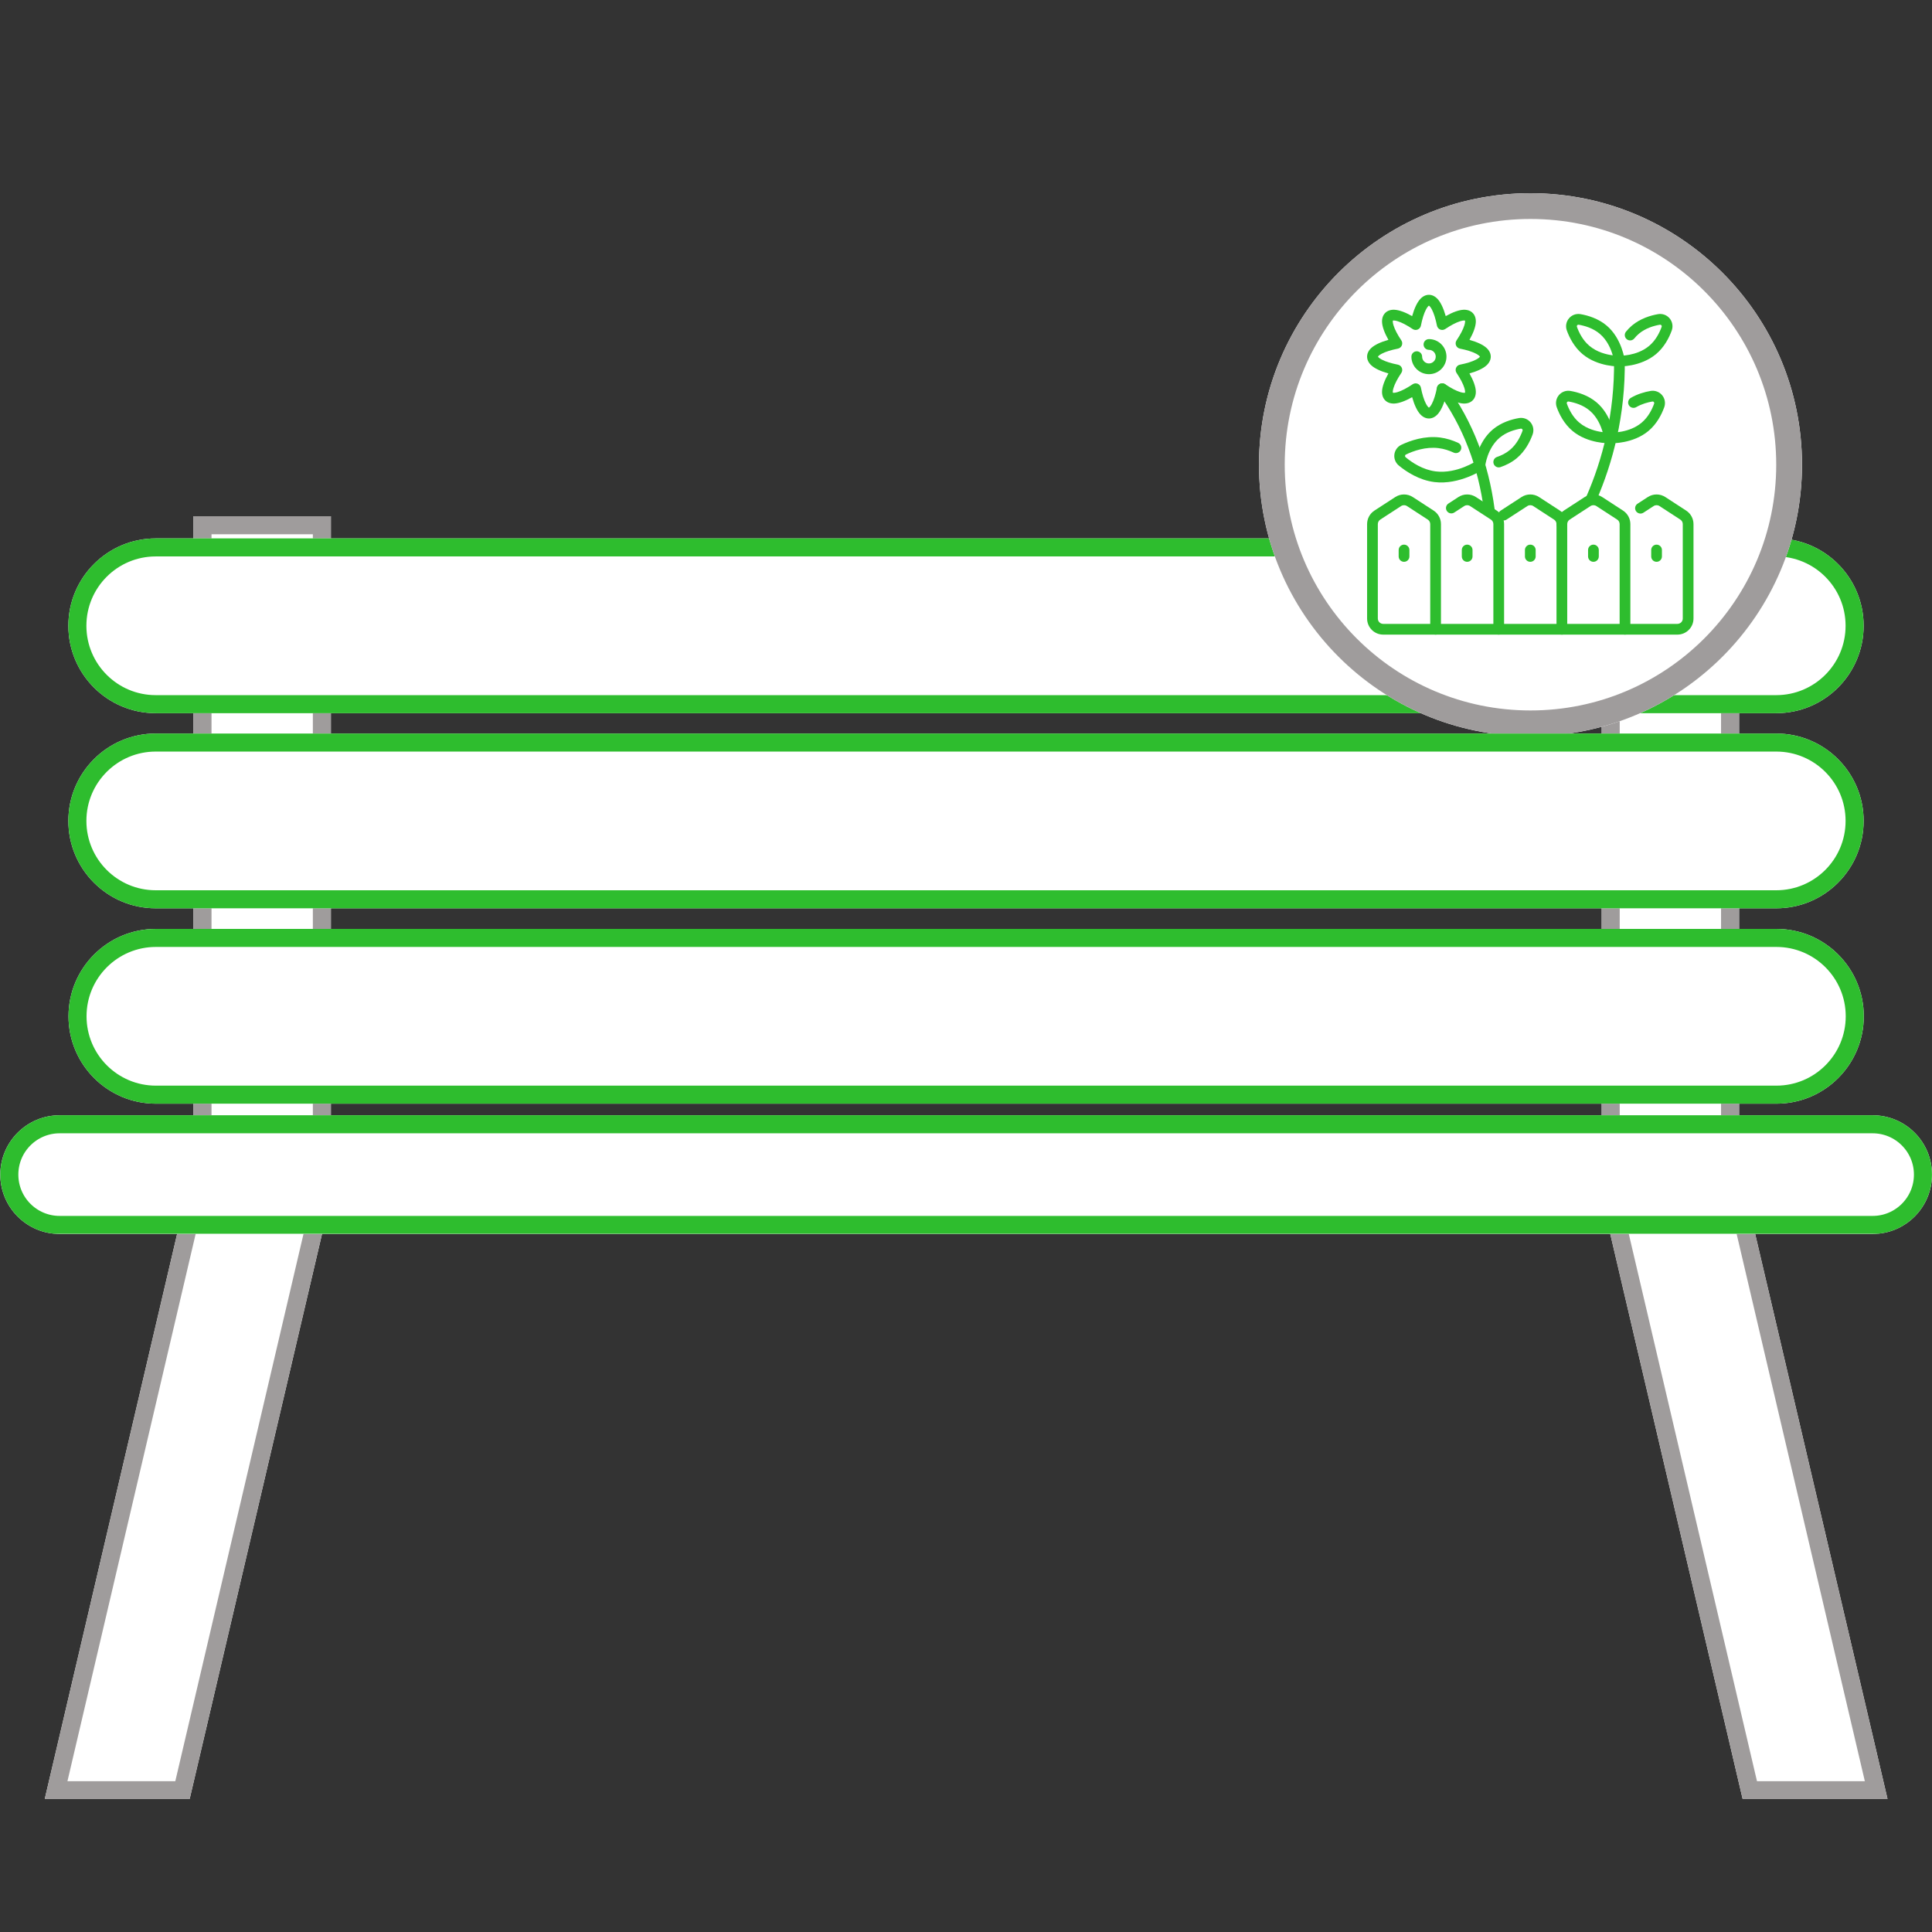
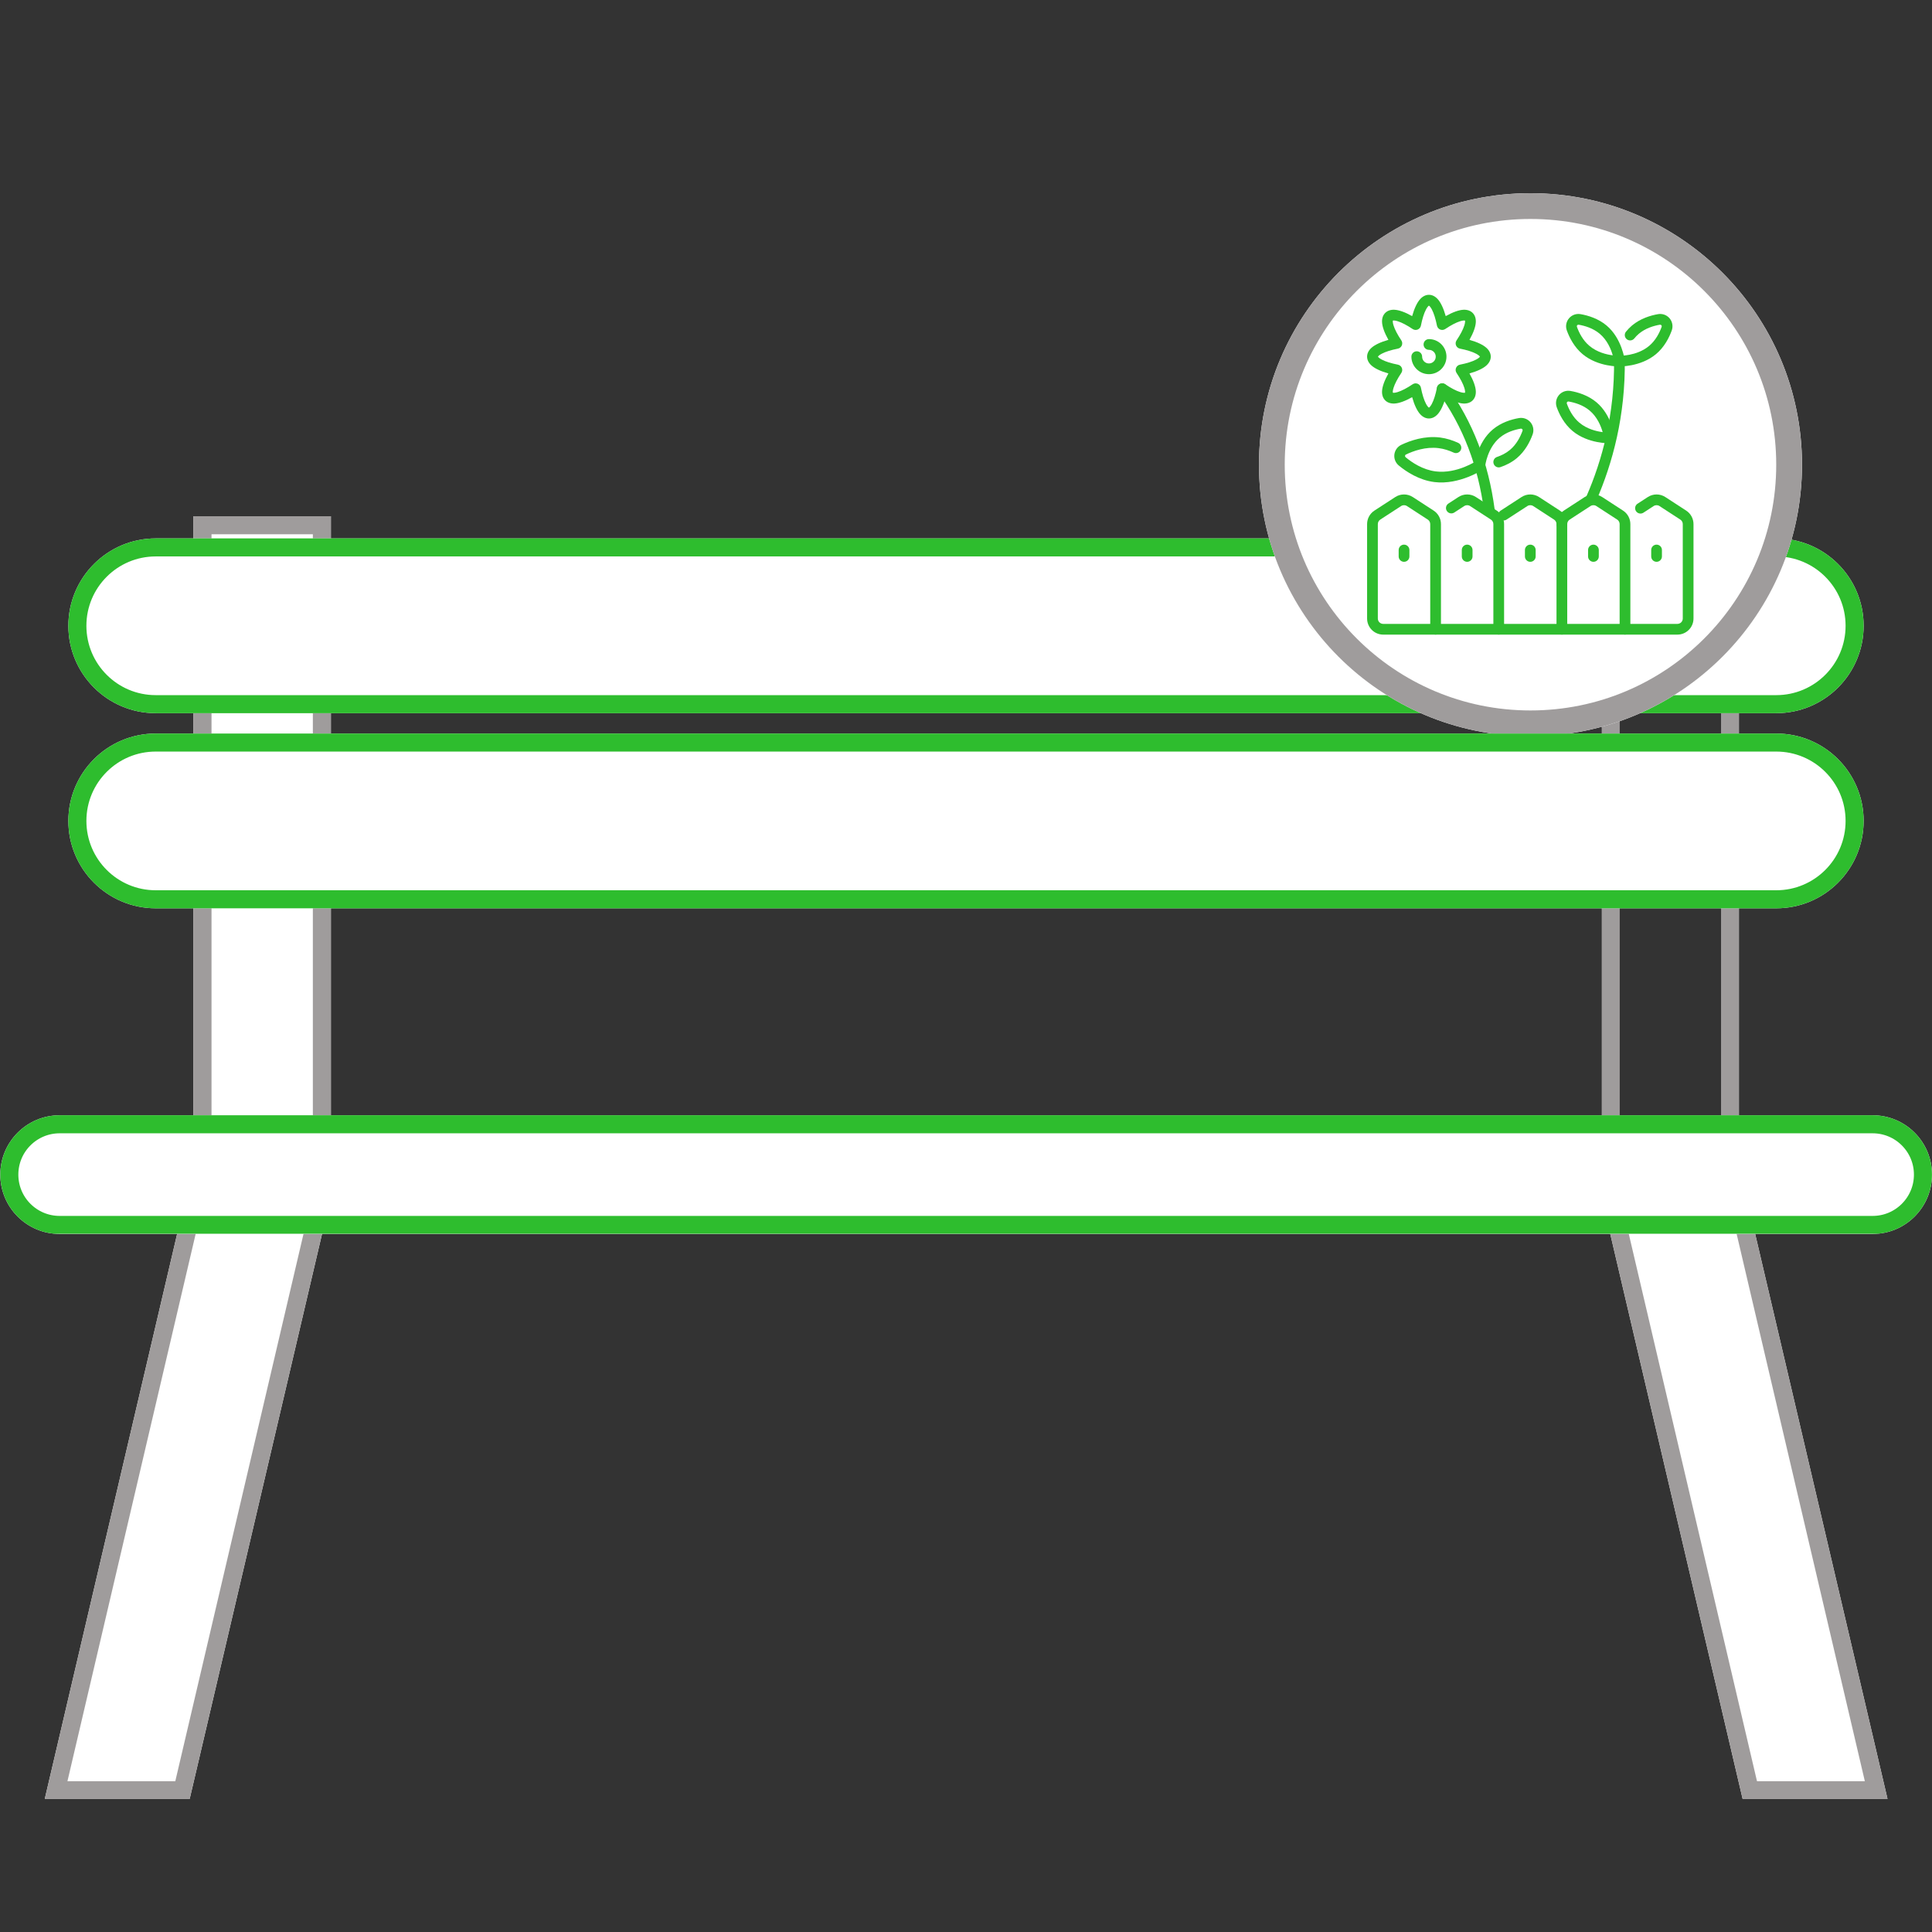
<svg xmlns="http://www.w3.org/2000/svg" width="1500" zoomAndPan="magnify" viewBox="0 0 1125 1125" height="1500" preserveAspectRatio="xMidYMid meet" version="1.0">
  <rect x="0" y="0" width="1125" height="1125" fill="#333333" stroke="none" />
  <defs>
    <clipPath id="cc46aabc78">
      <path d="M 112.668 300.605 L 192.68 300.605 L 192.68 670.293 L 112.668 670.293 Z M 112.668 300.605 " clip-rule="nonzero" />
    </clipPath>
    <clipPath id="577f289928">
      <path d="M 112.668 300.613 L 192.672 300.613 L 192.672 670.277 L 112.668 670.277 Z M 112.668 300.613 " clip-rule="nonzero" />
    </clipPath>
    <clipPath id="3aa33845d7">
      <path d="M 932.66 300.605 L 1012.668 300.605 L 1012.668 670.293 L 932.66 670.293 Z M 932.66 300.605 " clip-rule="nonzero" />
    </clipPath>
    <clipPath id="02273fc95b">
      <path d="M 932.66 300.613 L 1012.664 300.613 L 1012.664 670.277 L 932.66 670.277 Z M 932.66 300.613 " clip-rule="nonzero" />
    </clipPath>
    <clipPath id="6f5287b2ab">
      <path d="M 39.809 313.512 L 1085.293 313.512 L 1085.293 415.277 L 39.809 415.277 Z M 39.809 313.512 " clip-rule="nonzero" />
    </clipPath>
    <clipPath id="0d7c5fd8af">
      <path d="M 90.691 313.512 L 1034.309 313.512 C 1062.41 313.512 1085.191 336.293 1085.191 364.395 C 1085.191 392.496 1062.41 415.277 1034.309 415.277 L 90.691 415.277 C 62.59 415.277 39.809 392.496 39.809 364.395 C 39.809 336.293 62.59 313.512 90.691 313.512 Z M 90.691 313.512 " clip-rule="nonzero" />
    </clipPath>
    <clipPath id="fd082f0db2">
      <path d="M 39.809 313.512 L 1085.309 313.512 L 1085.309 415.512 L 39.809 415.512 Z M 39.809 313.512 " clip-rule="nonzero" />
    </clipPath>
    <clipPath id="b605a39162">
      <path d="M 90.691 313.512 L 1034.297 313.512 C 1062.398 313.512 1085.18 336.293 1085.18 364.395 C 1085.18 392.496 1062.398 415.277 1034.297 415.277 L 90.691 415.277 C 62.59 415.277 39.809 392.496 39.809 364.395 C 39.809 336.293 62.59 313.512 90.691 313.512 Z M 90.691 313.512 " clip-rule="nonzero" />
    </clipPath>
    <clipPath id="f3b5f05179">
      <path d="M 26.027 687.543 L 194.777 687.543 L 194.777 1048 L 26.027 1048 Z M 26.027 687.543 " clip-rule="nonzero" />
    </clipPath>
    <clipPath id="50bd6890d2">
      <path d="M 110.402 687.543 L 194.777 687.543 L 110.402 1047.699 L 26.027 1047.699 Z M 110.402 687.543 " clip-rule="nonzero" />
    </clipPath>
    <clipPath id="aa319a686b">
      <path d="M 26.027 687.543 L 194.773 687.543 L 194.773 1047.543 L 26.027 1047.543 Z M 26.027 687.543 " clip-rule="nonzero" />
    </clipPath>
    <clipPath id="f440454621">
      <path d="M 110.402 687.543 L 194.773 687.543 L 110.402 1047.695 L 26.027 1047.695 Z M 110.402 687.543 " clip-rule="nonzero" />
    </clipPath>
    <clipPath id="7500607fea">
      <path d="M 930.395 687.543 L 1099.145 687.543 L 1099.145 1048 L 930.395 1048 Z M 930.395 687.543 " clip-rule="nonzero" />
    </clipPath>
    <clipPath id="57f22ce3e4">
      <path d="M 1014.77 687.543 L 930.395 687.543 L 1014.77 1047.699 L 1099.145 1047.699 Z M 1014.77 687.543 " clip-rule="nonzero" />
    </clipPath>
    <clipPath id="7d44fbb623">
      <path d="M 930.395 687.543 L 1099.141 687.543 L 1099.141 1047.543 L 930.395 1047.543 Z M 930.395 687.543 " clip-rule="nonzero" />
    </clipPath>
    <clipPath id="e54df67a30">
      <path d="M 1014.77 687.543 L 930.395 687.543 L 1014.77 1047.695 L 1099.141 1047.695 Z M 1014.77 687.543 " clip-rule="nonzero" />
    </clipPath>
    <clipPath id="def8061e9c">
      <path d="M 0.168 649.418 L 1125 649.418 L 1125 718.523 L 0.168 718.523 Z M 0.168 649.418 " clip-rule="nonzero" />
    </clipPath>
    <clipPath id="7d535af51c">
      <path d="M 34.723 649.418 L 1090.445 649.418 C 1109.531 649.418 1125 664.887 1125 683.973 C 1125 703.055 1109.531 718.523 1090.445 718.523 L 34.723 718.523 C 15.641 718.523 0.168 703.055 0.168 683.973 C 0.168 664.887 15.641 649.418 34.723 649.418 Z M 34.723 649.418 " clip-rule="nonzero" />
    </clipPath>
    <clipPath id="a406894ede">
      <path d="M 0.184 649.418 L 1125 649.418 L 1125 718.418 L 0.184 718.418 Z M 0.184 649.418 " clip-rule="nonzero" />
    </clipPath>
    <clipPath id="35b8657eb6">
      <path d="M 34.738 649.418 L 1090.426 649.418 C 1109.508 649.418 1124.977 664.887 1124.977 683.969 C 1124.977 703.055 1109.508 718.523 1090.426 718.523 L 34.738 718.523 C 15.656 718.523 0.184 703.055 0.184 683.969 C 0.184 664.887 15.656 649.418 34.738 649.418 Z M 34.738 649.418 " clip-rule="nonzero" />
    </clipPath>
    <clipPath id="db92915cdd">
      <path d="M 733.098 112.5 L 1049.305 112.5 L 1049.305 428.707 L 733.098 428.707 Z M 733.098 112.5 " clip-rule="nonzero" />
    </clipPath>
    <clipPath id="86a5a5bf25">
      <path d="M 891.199 112.5 C 803.883 112.5 733.098 183.285 733.098 270.602 C 733.098 357.922 803.883 428.707 891.199 428.707 C 978.52 428.707 1049.305 357.922 1049.305 270.602 C 1049.305 183.285 978.52 112.5 891.199 112.5 Z M 891.199 112.5 " clip-rule="nonzero" />
    </clipPath>
    <clipPath id="adba2e4747">
      <path d="M 733.098 112.5 L 1049.293 112.5 L 1049.293 428.695 L 733.098 428.695 Z M 733.098 112.5 " clip-rule="nonzero" />
    </clipPath>
    <clipPath id="fabc53f104">
      <path d="M 891.195 112.5 C 803.879 112.5 733.098 183.281 733.098 270.598 C 733.098 357.914 803.879 428.695 891.195 428.695 C 978.512 428.695 1049.293 357.914 1049.293 270.598 C 1049.293 183.281 978.512 112.5 891.195 112.5 Z M 891.195 112.5 " clip-rule="nonzero" />
    </clipPath>
    <clipPath id="a0c54e6231">
      <path d="M 39.809 427.137 L 1085.293 427.137 L 1085.293 528.902 L 39.809 528.902 Z M 39.809 427.137 " clip-rule="nonzero" />
    </clipPath>
    <clipPath id="5ec3a6cb63">
      <path d="M 90.691 427.137 L 1034.309 427.137 C 1062.41 427.137 1085.191 449.918 1085.191 478.02 C 1085.191 506.121 1062.41 528.902 1034.309 528.902 L 90.691 528.902 C 62.59 528.902 39.809 506.121 39.809 478.02 C 39.809 449.918 62.59 427.137 90.691 427.137 Z M 90.691 427.137 " clip-rule="nonzero" />
    </clipPath>
    <clipPath id="719eb9ac15">
      <path d="M 39.809 427.137 L 1085.309 427.137 L 1085.309 529 L 39.809 529 Z M 39.809 427.137 " clip-rule="nonzero" />
    </clipPath>
    <clipPath id="7165c555f6">
      <path d="M 90.691 427.137 L 1034.297 427.137 C 1062.398 427.137 1085.18 449.918 1085.18 478.02 C 1085.18 506.121 1062.398 528.902 1034.297 528.902 L 90.691 528.902 C 62.59 528.902 39.809 506.121 39.809 478.02 C 39.809 449.918 62.59 427.137 90.691 427.137 Z M 90.691 427.137 " clip-rule="nonzero" />
    </clipPath>
    <clipPath id="42fd044e83">
      <path d="M 39.895 540.902 L 1085.379 540.902 L 1085.379 642.668 L 39.895 642.668 Z M 39.895 540.902 " clip-rule="nonzero" />
    </clipPath>
    <clipPath id="4702a58531">
-       <path d="M 90.777 540.902 L 1034.395 540.902 C 1062.496 540.902 1085.277 563.684 1085.277 591.785 C 1085.277 619.887 1062.496 642.668 1034.395 642.668 L 90.777 642.668 C 62.676 642.668 39.895 619.887 39.895 591.785 C 39.895 563.684 62.676 540.902 90.777 540.902 Z M 90.777 540.902 " clip-rule="nonzero" />
-     </clipPath>
+       </clipPath>
    <clipPath id="02700edc31">
      <path d="M 39.895 540.902 L 1085.395 540.902 L 1085.395 642.902 L 39.895 642.902 Z M 39.895 540.902 " clip-rule="nonzero" />
    </clipPath>
    <clipPath id="9943fa42d2">
-       <path d="M 90.777 540.902 L 1034.383 540.902 C 1062.484 540.902 1085.266 563.684 1085.266 591.785 C 1085.266 619.887 1062.484 642.668 1034.383 642.668 L 90.777 642.668 C 62.676 642.668 39.895 619.887 39.895 591.785 C 39.895 563.684 62.676 540.902 90.777 540.902 Z M 90.777 540.902 " clip-rule="nonzero" />
-     </clipPath>
+       </clipPath>
    <clipPath id="56b15be981">
      <path d="M 796.113 171.297 L 869 171.297 L 869 244 L 796.113 244 Z M 796.113 171.297 " clip-rule="nonzero" />
    </clipPath>
    <clipPath id="a4e88ff68f">
      <path d="M 796.113 287 L 840 287 L 840 370 L 796.113 370 Z M 796.113 287 " clip-rule="nonzero" />
    </clipPath>
    <clipPath id="7d35e8173a">
      <path d="M 943 287 L 986.613 287 L 986.613 370 L 943 370 Z M 943 287 " clip-rule="nonzero" />
    </clipPath>
  </defs>
  <g clip-path="url(#cc46aabc78)">
    <path fill="#ffffff" d="M 112.668 300.605 L 192.68 300.605 L 192.68 670.332 L 112.668 670.332 Z M 112.668 300.605 " fill-opacity="1" fill-rule="nonzero" />
  </g>
  <g clip-path="url(#577f289928)">
    <path stroke-linecap="butt" transform="matrix(0.75, 0, 0, 0.75, 112.669, 300.613)" fill="none" stroke-linejoin="miter" d="M -0.002 0.001 L 106.67 0.001 L 106.67 492.886 L -0.002 492.886 Z M -0.002 0.001 " stroke="#9f9c9c" stroke-width="28" stroke-opacity="1" stroke-miterlimit="4" />
  </g>
  <g clip-path="url(#3aa33845d7)">
-     <path fill="#ffffff" d="M 932.66 300.605 L 1012.668 300.605 L 1012.668 670.332 L 932.66 670.332 Z M 932.66 300.605 " fill-opacity="1" fill-rule="nonzero" />
-   </g>
+     </g>
  <g clip-path="url(#02273fc95b)">
    <path stroke-linecap="butt" transform="matrix(0.75, 0, 0, 0.75, 932.661, 300.613)" fill="none" stroke-linejoin="miter" d="M -0.001 0.001 L 106.671 0.001 L 106.671 492.886 L -0.001 492.886 Z M -0.001 0.001 " stroke="#9f9c9c" stroke-width="28" stroke-opacity="1" stroke-miterlimit="4" />
  </g>
  <g clip-path="url(#6f5287b2ab)">
    <g clip-path="url(#0d7c5fd8af)">
      <path fill="#ffffff" d="M 39.809 313.512 L 1085.293 313.512 L 1085.293 415.277 L 39.809 415.277 Z M 39.809 313.512 " fill-opacity="1" fill-rule="nonzero" />
    </g>
  </g>
  <g clip-path="url(#fd082f0db2)">
    <g clip-path="url(#b605a39162)">
      <path stroke-linecap="butt" transform="matrix(0.75, 0, 0, 0.75, 39.809, 313.511)" fill="none" stroke-linejoin="miter" d="M 67.843 0.001 L 1325.984 0.001 C 1363.453 0.001 1393.828 30.376 1393.828 67.845 C 1393.828 105.314 1363.453 135.689 1325.984 135.689 L 67.843 135.689 C 30.375 135.689 -0 105.314 -0 67.845 C -0 30.376 30.375 0.001 67.843 0.001 Z M 67.843 0.001 " stroke="#2ebd2e" stroke-width="28" stroke-opacity="1" stroke-miterlimit="4" />
    </g>
  </g>
  <g clip-path="url(#f3b5f05179)">
    <g clip-path="url(#50bd6890d2)">
      <path fill="#ffffff" d="M 26.027 687.543 L 194.777 687.543 L 194.777 1047.453 L 26.027 1047.453 Z M 26.027 687.543 " fill-opacity="1" fill-rule="nonzero" />
    </g>
  </g>
  <g clip-path="url(#aa319a686b)">
    <g clip-path="url(#f440454621)">
      <path stroke-linecap="butt" transform="matrix(0.75, 0, 0, 0.75, 26.027, 687.542)" fill="none" stroke-linejoin="miter" d="M 112.5 0.001 L 224.995 0.001 L 112.5 480.204 L -0 480.204 Z M 112.5 0.001 " stroke="#9f9c9c" stroke-width="28" stroke-opacity="1" stroke-miterlimit="4" />
    </g>
  </g>
  <g clip-path="url(#7500607fea)">
    <g clip-path="url(#57f22ce3e4)">
      <path fill="#ffffff" d="M 930.395 687.543 L 1099.145 687.543 L 1099.145 1047.453 L 930.395 1047.453 Z M 930.395 687.543 " fill-opacity="1" fill-rule="nonzero" />
    </g>
  </g>
  <g clip-path="url(#7d44fbb623)">
    <g clip-path="url(#e54df67a30)">
      <path stroke-linecap="butt" transform="matrix(0.75, 0, 0, 0.75, 930.394, 687.542)" fill="none" stroke-linejoin="miter" d="M 112.501 0.001 L 0.001 0.001 L 112.501 480.204 L 224.996 480.204 Z M 112.501 0.001 " stroke="#9f9c9c" stroke-width="28" stroke-opacity="1" stroke-miterlimit="4" />
    </g>
  </g>
  <g clip-path="url(#def8061e9c)">
    <g clip-path="url(#7d535af51c)">
      <path fill="#ffffff" d="M 0.168 649.418 L 1125.062 649.418 L 1125.062 718.523 L 0.168 718.523 Z M 0.168 649.418 " fill-opacity="1" fill-rule="nonzero" />
    </g>
  </g>
  <g clip-path="url(#a406894ede)">
    <g clip-path="url(#35b8657eb6)">
      <path stroke-linecap="butt" transform="matrix(0.75, 0, 0, 0.75, 0.185, 649.417)" fill="none" stroke-linejoin="miter" d="M 46.071 0.001 L 1453.654 0.001 C 1479.097 0.001 1499.722 20.626 1499.722 46.068 C 1499.722 71.516 1479.097 92.141 1453.654 92.141 L 46.071 92.141 C 20.628 92.141 -0.002 71.516 -0.002 46.068 C -0.002 20.626 20.628 0.001 46.071 0.001 Z M 46.071 0.001 " stroke="#2ebd2e" stroke-width="28" stroke-opacity="1" stroke-miterlimit="4" />
    </g>
  </g>
  <g clip-path="url(#db92915cdd)">
    <g clip-path="url(#86a5a5bf25)">
      <path fill="#ffffff" d="M 733.098 112.5 L 1049.305 112.5 L 1049.305 428.707 L 733.098 428.707 Z M 733.098 112.5 " fill-opacity="1" fill-rule="nonzero" />
    </g>
  </g>
  <g clip-path="url(#adba2e4747)">
    <g clip-path="url(#fabc53f104)">
      <path stroke-linecap="butt" transform="matrix(0.75, 0, 0, 0.75, 733.097, 112.5)" fill="none" stroke-linejoin="miter" d="M 210.797 0 C 94.376 0 0.001 94.375 0.001 210.797 C 0.001 327.219 94.376 421.594 210.797 421.594 C 327.219 421.594 421.594 327.219 421.594 210.797 C 421.594 94.375 327.219 0 210.797 0 Z M 210.797 0 " stroke="#9f9c9c" stroke-width="40" stroke-opacity="1" stroke-miterlimit="4" />
    </g>
  </g>
  <g clip-path="url(#a0c54e6231)">
    <g clip-path="url(#5ec3a6cb63)">
      <path fill="#ffffff" d="M 39.809 427.137 L 1085.293 427.137 L 1085.293 528.902 L 39.809 528.902 Z M 39.809 427.137 " fill-opacity="1" fill-rule="nonzero" />
    </g>
  </g>
  <g clip-path="url(#719eb9ac15)">
    <g clip-path="url(#7165c555f6)">
      <path stroke-linecap="butt" transform="matrix(0.75, 0, 0, 0.75, 39.809, 427.136)" fill="none" stroke-linejoin="miter" d="M 67.843 0.001 L 1325.984 0.001 C 1363.453 0.001 1393.828 30.376 1393.828 67.845 C 1393.828 105.313 1363.453 135.688 1325.984 135.688 L 67.843 135.688 C 30.375 135.688 -0 105.313 -0 67.845 C -0 30.376 30.375 0.001 67.843 0.001 Z M 67.843 0.001 " stroke="#2ebd2e" stroke-width="28" stroke-opacity="1" stroke-miterlimit="4" />
    </g>
  </g>
  <g clip-path="url(#42fd044e83)">
    <g clip-path="url(#4702a58531)">
      <path fill="#ffffff" d="M 39.895 540.902 L 1085.379 540.902 L 1085.379 642.668 L 39.895 642.668 Z M 39.895 540.902 " fill-opacity="1" fill-rule="nonzero" />
    </g>
  </g>
  <g clip-path="url(#02700edc31)">
    <g clip-path="url(#9943fa42d2)">
      <path stroke-linecap="butt" transform="matrix(0.75, 0, 0, 0.75, 39.894, 540.902)" fill="none" stroke-linejoin="miter" d="M 67.845 0.001 L 1325.986 0.001 C 1363.455 0.001 1393.83 30.376 1393.83 67.845 C 1393.83 105.313 1363.455 135.688 1325.986 135.688 L 67.845 135.688 C 30.376 135.688 0.001 105.313 0.001 67.845 C 0.001 30.376 30.376 0.001 67.845 0.001 Z M 67.845 0.001 " stroke="#2ebd2e" stroke-width="28" stroke-opacity="1" stroke-miterlimit="4" />
    </g>
  </g>
  <g clip-path="url(#56b15be981)">
    <path fill="#2ebd2e" d="M 841.844 184.074 C 840.559 179.48 838.891 176.023 837.117 174.113 C 835.547 172.422 833.797 171.668 832.066 171.668 C 830.336 171.668 828.586 172.422 827.012 174.113 C 825.242 176.023 823.57 179.48 822.289 184.074 C 818.133 181.734 814.508 180.465 811.906 180.371 C 809.598 180.285 807.828 180.992 806.605 182.215 C 805.383 183.438 804.676 185.207 804.762 187.516 C 804.859 190.117 806.121 193.746 808.465 197.898 C 803.871 199.184 800.41 200.852 798.504 202.625 C 796.812 204.195 796.059 205.945 796.059 207.676 C 796.059 209.406 796.812 211.156 798.504 212.727 C 800.41 214.5 803.871 216.168 808.465 217.449 C 806.121 221.605 804.859 225.23 804.762 227.832 C 804.676 230.145 805.383 231.91 806.605 233.137 C 807.828 234.359 809.598 235.066 811.906 234.98 C 814.508 234.883 818.133 233.617 822.289 231.277 C 823.57 235.867 825.242 239.328 827.012 241.238 C 828.586 242.93 830.336 243.68 832.066 243.68 C 833.797 243.68 835.547 242.93 837.117 241.238 C 838.891 239.328 840.559 235.867 841.844 231.277 C 845.996 233.617 849.621 234.883 852.227 234.98 C 854.531 235.066 856.305 234.359 857.527 233.137 C 858.75 231.91 859.453 230.145 859.371 227.832 C 859.273 225.23 858.008 221.605 855.668 217.449 C 860.262 216.168 863.719 214.5 865.625 212.727 C 867.32 211.156 868.07 209.406 868.07 207.676 C 868.07 205.945 867.32 204.195 865.625 202.625 C 863.719 200.852 860.262 199.184 855.668 197.898 C 858.008 193.746 859.273 190.117 859.371 187.516 C 859.453 185.207 858.75 183.438 857.527 182.215 C 856.305 180.992 854.531 180.285 852.227 180.371 C 849.621 180.465 845.996 181.734 841.844 184.074 Z M 832.066 177.969 C 832.188 178.055 832.406 178.223 832.539 178.367 C 832.965 178.824 833.355 179.426 833.742 180.148 C 834.949 182.418 835.957 185.68 836.734 189.609 C 836.938 190.633 837.641 191.492 838.605 191.891 C 839.566 192.289 840.672 192.18 841.539 191.598 C 844.867 189.371 847.887 187.777 850.348 187.023 C 851.129 186.789 851.832 186.637 852.453 186.613 C 852.648 186.609 852.922 186.645 853.07 186.668 C 853.098 186.816 853.133 187.09 853.125 187.285 C 853.102 187.91 852.953 188.613 852.715 189.395 C 851.965 191.855 850.371 194.875 848.141 198.203 C 847.559 199.07 847.453 200.172 847.848 201.137 C 848.25 202.102 849.105 202.805 850.129 203.008 C 854.059 203.785 857.32 204.793 859.594 206 C 860.312 206.387 860.918 206.777 861.375 207.203 C 861.52 207.336 861.684 207.555 861.773 207.676 C 861.684 207.797 861.52 208.016 861.375 208.148 C 860.918 208.574 860.312 208.965 859.594 209.352 C 857.32 210.559 854.059 211.566 850.129 212.344 C 849.105 212.547 848.25 213.246 847.848 214.215 C 847.453 215.18 847.559 216.281 848.141 217.148 C 850.371 220.477 851.965 223.496 852.715 225.953 C 852.953 226.734 853.102 227.441 853.125 228.066 C 853.133 228.262 853.098 228.535 853.07 228.68 C 852.922 228.703 852.648 228.742 852.453 228.734 C 851.832 228.711 851.129 228.562 850.348 228.324 C 847.887 227.574 844.867 225.98 841.539 223.75 C 840.672 223.172 839.566 223.059 838.605 223.461 C 837.641 223.859 836.938 224.715 836.734 225.742 C 835.957 229.672 834.949 232.934 833.742 235.203 C 833.355 235.922 832.965 236.527 832.539 236.984 C 832.406 237.129 832.188 237.293 832.066 237.383 C 831.945 237.293 831.723 237.129 831.59 236.984 C 831.168 236.527 830.773 235.922 830.391 235.203 C 829.18 232.934 828.172 229.672 827.395 225.742 C 827.195 224.715 826.492 223.859 825.527 223.461 C 824.562 223.059 823.461 223.172 822.594 223.75 C 819.266 225.98 816.246 227.574 813.785 228.324 C 813.004 228.562 812.297 228.711 811.676 228.734 C 811.48 228.742 811.207 228.703 811.062 228.68 C 811.035 228.535 811 228.262 811.008 228.066 C 811.031 227.441 811.176 226.734 811.418 225.953 C 812.168 223.496 813.762 220.477 815.992 217.148 C 816.57 216.281 816.68 215.18 816.281 214.215 C 815.879 213.246 815.023 212.547 814 212.344 C 810.07 211.566 806.809 210.559 804.539 209.352 C 803.816 208.965 803.211 208.574 802.758 208.148 C 802.613 208.016 802.445 207.797 802.359 207.676 C 802.445 207.555 802.613 207.336 802.758 207.203 C 803.211 206.777 803.816 206.387 804.539 206 C 806.809 204.793 810.07 203.785 814 203.008 C 815.023 202.805 815.879 202.102 816.281 201.137 C 816.68 200.172 816.57 199.07 815.992 198.203 C 813.762 194.875 812.168 191.855 811.418 189.395 C 811.176 188.613 811.031 187.91 811.008 187.285 C 811 187.09 811.035 186.816 811.062 186.668 C 811.207 186.645 811.48 186.609 811.676 186.613 C 812.297 186.637 813.004 186.789 813.785 187.023 C 816.246 187.777 819.266 189.371 822.594 191.598 C 823.461 192.18 824.562 192.289 825.527 191.891 C 826.492 191.492 827.195 190.633 827.395 189.609 C 828.172 185.68 829.18 182.418 830.391 180.148 C 830.773 179.426 831.168 178.824 831.59 178.367 C 831.723 178.223 831.945 178.055 832.066 177.969 Z M 832.066 177.969 " fill-opacity="1" fill-rule="evenodd" />
  </g>
  <path fill="#2ebd2e" d="M 821.855 207.676 C 821.855 213.312 826.43 217.887 832.066 217.887 C 837.703 217.887 842.277 213.312 842.277 207.676 C 842.277 202.039 837.703 197.461 832.066 197.461 C 830.34 197.461 828.941 198.863 828.941 200.586 C 828.941 202.312 830.34 203.711 832.066 203.711 C 834.254 203.711 836.031 205.488 836.031 207.676 C 836.031 209.863 834.254 211.641 832.066 211.641 C 829.879 211.641 828.102 209.863 828.102 207.676 C 828.102 205.953 826.703 204.551 824.977 204.551 C 823.254 204.551 821.855 205.953 821.855 207.676 Z M 821.855 207.676 " fill-opacity="1" fill-rule="evenodd" />
  <path fill="#2ebd2e" d="M 870.328 296.559 C 866.801 269.773 857.742 245.621 842.32 224.504 C 841.305 223.113 839.348 222.805 837.957 223.824 C 836.566 224.84 836.258 226.797 837.277 228.191 C 852.082 248.465 860.746 271.66 864.133 297.375 C 864.359 299.086 865.93 300.289 867.637 300.062 C 869.348 299.84 870.551 298.27 870.328 296.559 Z M 870.328 296.559 " fill-opacity="1" fill-rule="evenodd" />
  <path fill="#2ebd2e" d="M 849.098 257.879 C 845.895 256.398 842.312 255.23 838.48 254.75 C 829.547 253.637 821.133 256.559 815.914 259.055 C 815.902 259.062 815.887 259.07 815.871 259.078 C 813.715 260.152 812.242 262.234 811.945 264.625 C 811.648 267.012 812.566 269.391 814.391 270.961 C 814.402 270.977 814.418 270.984 814.43 270.996 C 818.875 274.695 826.316 279.59 835.25 280.703 C 849.918 282.527 863.492 273.422 863.492 273.422 C 864.926 272.461 865.301 270.516 864.336 269.086 C 863.375 267.656 861.43 267.277 860 268.242 C 860 268.242 848.484 276.051 836.02 274.5 C 828.473 273.562 822.223 269.348 818.453 266.215 C 818.223 266.012 818.109 265.703 818.148 265.395 C 818.184 265.098 818.359 264.836 818.621 264.691 C 823.066 262.562 830.156 260.012 837.707 260.949 C 840.871 261.348 843.824 262.324 846.469 263.551 C 848.031 264.273 849.895 263.594 850.617 262.027 C 851.344 260.465 850.66 258.605 849.098 257.879 Z M 849.098 257.879 " fill-opacity="1" fill-rule="evenodd" />
  <path fill="#2ebd2e" d="M 873.707 272 C 876.891 270.93 880.262 269.273 883.262 266.762 C 888.109 262.703 890.926 257.188 892.465 252.914 C 892.465 252.91 892.465 252.902 892.469 252.902 C 893.316 250.508 892.84 247.848 891.211 245.898 C 889.582 243.953 887.043 243.016 884.539 243.43 C 884.535 243.43 884.531 243.434 884.523 243.434 C 880.047 244.199 874.121 246.004 869.273 250.062 C 860.184 257.68 858.645 270.469 858.645 270.469 C 858.441 272.18 859.672 273.734 861.383 273.934 C 863.094 274.137 864.648 272.91 864.848 271.195 C 864.848 271.195 866.02 260.941 873.285 254.855 C 877.18 251.594 881.965 250.211 885.566 249.594 C 885.887 249.543 886.211 249.664 886.418 249.91 C 886.629 250.16 886.688 250.5 886.582 250.809 C 885.344 254.242 883.141 258.715 879.25 261.973 C 876.887 263.953 874.219 265.234 871.711 266.078 C 870.078 266.629 869.199 268.402 869.746 270.039 C 870.297 271.672 872.074 272.551 873.707 272 Z M 873.707 272 " fill-opacity="1" fill-rule="evenodd" />
  <path fill="#2ebd2e" d="M 906.477 237.105 C 906.477 237.109 906.477 237.113 906.48 237.117 C 908.016 241.383 910.824 246.875 915.656 250.922 C 924.711 258.504 937.234 258.098 937.234 258.098 C 938.105 258.066 938.926 257.676 939.496 257.012 C 940.062 256.348 940.332 255.48 940.227 254.613 C 940.227 254.613 938.695 241.848 929.621 234.25 C 924.789 230.203 918.887 228.402 914.422 227.637 C 914.414 227.633 914.41 227.633 914.406 227.633 C 911.902 227.215 909.363 228.152 907.73 230.102 C 906.102 232.051 905.625 234.715 906.477 237.105 Z M 912.359 235.008 C 912.254 234.699 912.312 234.359 912.523 234.109 C 912.73 233.863 913.055 233.742 913.375 233.793 C 916.965 234.414 921.73 235.789 925.609 239.039 C 930.074 242.777 932.227 248.09 933.227 251.625 C 929.629 251.168 924.125 249.859 919.668 246.133 C 915.789 242.883 913.598 238.434 912.359 235.008 Z M 912.359 235.008 " fill-opacity="1" fill-rule="evenodd" />
-   <path fill="#2ebd2e" d="M 938.336 258.098 C 938.336 258.098 950.859 258.504 959.914 250.922 C 964.746 246.875 967.555 241.383 969.09 237.117 C 969.09 237.113 969.094 237.109 969.094 237.105 C 969.945 234.715 969.469 232.051 967.836 230.102 C 966.207 228.152 963.668 227.215 961.164 227.633 C 961.156 227.633 961.152 227.633 961.148 227.637 C 957.766 228.215 953.551 229.383 949.613 231.684 C 948.125 232.551 947.621 234.465 948.488 235.953 C 949.359 237.445 951.273 237.949 952.762 237.078 C 955.98 235.203 959.43 234.27 962.195 233.793 C 962.516 233.742 962.84 233.863 963.047 234.109 C 963.254 234.359 963.316 234.699 963.207 235.008 C 961.973 238.434 959.781 242.883 955.902 246.133 C 948.629 252.223 938.551 251.852 938.551 251.852 C 936.828 251.793 935.383 253.145 935.32 254.867 C 935.262 256.59 936.613 258.039 938.336 258.098 Z M 938.336 258.098 " fill-opacity="1" fill-rule="evenodd" />
  <path fill="#2ebd2e" d="M 912.344 192.391 C 912.348 192.391 912.348 192.398 912.352 192.402 C 913.887 196.664 916.695 202.16 921.527 206.207 C 930.578 213.785 943.102 213.383 943.102 213.383 C 943.977 213.352 944.797 212.957 945.363 212.293 C 945.934 211.633 946.199 210.762 946.098 209.895 C 946.098 209.895 944.562 197.133 935.488 189.531 C 930.66 185.484 924.758 183.684 920.289 182.918 C 920.285 182.918 920.281 182.918 920.277 182.914 C 917.77 182.496 915.23 183.438 913.602 185.383 C 911.969 187.332 911.492 189.996 912.344 192.391 Z M 918.23 190.289 C 918.125 189.984 918.184 189.645 918.391 189.395 C 918.602 189.148 918.926 189.027 919.242 189.078 C 922.836 189.695 927.602 191.074 931.477 194.32 C 935.941 198.059 938.098 203.371 939.098 206.906 C 935.496 206.453 929.992 205.145 925.539 201.414 C 921.66 198.168 919.465 193.719 918.23 190.289 Z M 918.23 190.289 " fill-opacity="1" fill-rule="evenodd" />
  <path fill="#2ebd2e" d="M 942.719 213.383 C 942.719 213.383 955.242 213.785 964.293 206.207 C 969.125 202.16 971.934 196.664 973.469 192.402 C 973.473 192.398 973.473 192.391 973.473 192.391 C 974.324 189.996 973.848 187.332 972.219 185.383 C 970.586 183.438 968.047 182.496 965.543 182.914 C 965.539 182.918 965.535 182.918 965.527 182.918 C 961.059 183.684 955.16 185.484 950.328 189.531 C 949 190.645 947.828 191.867 946.801 193.141 C 945.715 194.484 945.926 196.453 947.27 197.535 C 948.609 198.617 950.578 198.406 951.664 197.062 C 952.445 196.098 953.332 195.168 954.34 194.32 C 958.219 191.074 962.984 189.695 966.574 189.078 C 966.895 189.027 967.219 189.148 967.426 189.395 C 967.637 189.645 967.695 189.984 967.586 190.289 C 966.352 193.719 964.16 198.168 960.281 201.414 C 953.008 207.504 942.93 207.137 942.93 207.137 C 941.207 207.078 939.758 208.43 939.699 210.152 C 939.645 211.875 940.992 213.324 942.719 213.383 Z M 942.719 213.383 " fill-opacity="1" fill-rule="evenodd" />
  <path fill="#2ebd2e" d="M 929.473 291.605 C 938.996 269.793 946.559 242.047 946.098 209.352 C 946.078 207.629 944.656 206.246 942.93 206.273 C 941.211 206.297 939.828 207.715 939.852 209.438 C 940.293 241.105 932.969 267.98 923.746 289.102 C 923.059 290.684 923.781 292.527 925.359 293.219 C 926.941 293.906 928.781 293.184 929.473 291.605 Z M 929.473 291.605 " fill-opacity="1" fill-rule="evenodd" />
  <g clip-path="url(#a4e88ff68f)">
    <path fill="#2ebd2e" d="M 839.07 305.18 C 839.07 302.008 837.465 299.051 834.809 297.32 C 831.535 295.195 826.168 291.703 822.676 289.434 C 819.566 287.414 815.562 287.414 812.457 289.434 C 808.965 291.703 803.594 295.195 800.32 297.32 C 797.664 299.051 796.059 302.008 796.059 305.18 L 796.059 360.164 C 796.059 362.648 797.047 365.031 798.805 366.789 C 800.562 368.547 802.945 369.535 805.43 369.535 C 815.926 369.535 835.945 369.535 835.945 369.535 C 837.672 369.535 839.07 368.137 839.07 366.41 Z M 832.82 305.18 L 832.82 363.285 C 832.82 363.285 805.43 363.285 805.43 363.285 C 804.605 363.285 803.809 362.957 803.223 362.371 C 802.637 361.785 802.309 360.992 802.309 360.164 L 802.309 305.18 C 802.309 304.121 802.844 303.137 803.73 302.559 C 807 300.434 812.367 296.941 815.863 294.672 C 816.898 293.996 818.23 293.996 819.266 294.672 C 822.762 296.941 828.129 300.434 831.402 302.559 C 832.285 303.137 832.82 304.121 832.82 305.18 Z M 832.82 305.18 " fill-opacity="1" fill-rule="evenodd" />
  </g>
  <path fill="#2ebd2e" d="M 872.711 369.535 L 909.473 369.535 C 911.199 369.535 912.594 368.137 912.594 366.41 L 912.594 305.18 C 912.594 302.008 910.992 299.051 908.332 297.32 C 905.062 295.195 899.691 291.703 896.199 289.434 C 893.094 287.414 889.086 287.414 885.98 289.434 C 882.488 291.703 877.117 295.195 873.848 297.32 C 872.402 298.262 871.992 300.199 872.934 301.645 C 873.871 303.09 875.809 303.5 877.254 302.559 C 880.527 300.434 885.895 296.941 889.387 294.672 C 890.422 293.996 891.758 293.996 892.793 294.672 C 896.285 296.941 901.656 300.434 904.926 302.559 C 905.812 303.137 906.348 304.121 906.348 305.18 C 906.348 305.18 906.348 363.285 906.348 363.285 C 906.348 363.285 872.711 363.285 872.711 363.285 C 870.984 363.285 869.586 364.688 869.586 366.41 C 869.586 368.137 870.984 369.535 872.711 369.535 Z M 872.711 369.535 " fill-opacity="1" fill-rule="evenodd" />
  <path fill="#2ebd2e" d="M 835.945 369.535 L 872.711 369.535 C 874.434 369.535 875.832 368.137 875.832 366.41 L 875.832 305.18 C 875.832 302.008 874.227 299.051 871.57 297.32 C 868.297 295.195 862.93 291.703 859.438 289.434 C 856.332 287.414 852.324 287.414 849.219 289.434 C 847.777 290.371 845.645 291.758 843.41 293.211 C 841.965 294.148 841.555 296.086 842.492 297.531 C 843.434 298.977 845.367 299.387 846.812 298.449 C 849.051 296.996 851.184 295.609 852.625 294.672 C 853.66 293.996 854.996 293.996 856.031 294.672 C 859.523 296.941 864.895 300.434 868.164 302.559 C 869.051 303.137 869.586 304.121 869.586 305.18 C 869.586 305.18 869.586 363.285 869.586 363.285 C 869.586 363.285 835.945 363.285 835.945 363.285 C 834.223 363.285 832.82 364.688 832.82 366.41 C 832.82 368.137 834.223 369.535 835.945 369.535 Z M 835.945 369.535 " fill-opacity="1" fill-rule="evenodd" />
  <path fill="#2ebd2e" d="M 909.473 369.535 L 946.234 369.535 C 947.961 369.535 949.359 368.137 949.359 366.41 L 949.359 305.18 C 949.359 302.008 947.754 299.051 945.094 297.32 C 941.824 295.195 936.457 291.703 932.965 289.434 C 929.855 287.414 925.852 287.414 922.746 289.434 C 919.254 291.703 913.883 295.195 910.609 297.32 C 907.953 299.051 906.348 302.008 906.348 305.18 C 906.348 306.906 907.746 308.305 909.473 308.305 C 911.195 308.305 912.594 306.906 912.594 305.18 C 912.594 304.121 913.129 303.137 914.02 302.559 C 917.289 300.434 922.656 296.941 926.148 294.672 C 927.184 293.996 928.52 293.996 929.555 294.672 C 933.047 296.941 938.418 300.434 941.691 302.559 C 942.574 303.137 943.109 304.121 943.109 305.18 C 943.109 305.18 943.109 363.285 943.109 363.285 C 943.109 363.285 909.473 363.285 909.473 363.285 C 907.746 363.285 906.348 364.688 906.348 366.41 C 906.348 368.137 907.746 369.535 909.473 369.535 Z M 909.473 369.535 " fill-opacity="1" fill-rule="evenodd" />
  <g clip-path="url(#7d35e8173a)">
    <path fill="#2ebd2e" d="M 946.234 369.535 L 976.75 369.535 C 979.234 369.535 981.621 368.547 983.379 366.789 C 985.137 365.031 986.121 362.648 986.121 360.164 C 986.121 346.738 986.121 315.516 986.121 305.18 C 986.121 302.008 984.516 299.051 981.859 297.32 C 978.586 295.195 973.219 291.703 969.727 289.434 C 966.621 287.414 962.613 287.414 959.508 289.434 C 957.812 290.535 955.676 291.926 953.547 293.309 C 952.102 294.246 951.691 296.184 952.633 297.629 C 953.574 299.074 955.508 299.484 956.953 298.547 C 959.078 297.164 961.219 295.773 962.914 294.672 C 963.949 293.996 965.285 293.996 966.32 294.672 C 969.812 296.941 975.184 300.434 978.453 302.559 C 979.34 303.137 979.875 304.121 979.875 305.18 C 979.875 305.18 979.875 360.164 979.875 360.164 C 979.875 360.992 979.547 361.785 978.957 362.371 C 978.371 362.957 977.578 363.285 976.75 363.285 L 946.234 363.285 C 944.512 363.285 943.109 364.688 943.109 366.41 C 943.109 368.137 944.512 369.535 946.234 369.535 Z M 946.234 369.535 " fill-opacity="1" fill-rule="evenodd" />
  </g>
  <path fill="#2ebd2e" d="M 814.441 320.266 L 814.441 324.016 C 814.441 325.742 815.84 327.141 817.566 327.141 C 819.289 327.141 820.691 325.742 820.691 324.016 L 820.691 320.266 C 820.691 318.543 819.289 317.141 817.566 317.141 C 815.84 317.141 814.441 318.543 814.441 320.266 Z M 814.441 320.266 " fill-opacity="1" fill-rule="evenodd" />
  <path fill="#2ebd2e" d="M 887.965 320.266 L 887.965 324.016 C 887.965 325.742 889.367 327.141 891.09 327.141 C 892.816 327.141 894.215 325.742 894.215 324.016 L 894.215 320.266 C 894.215 318.543 892.816 317.141 891.09 317.141 C 889.367 317.141 887.965 318.543 887.965 320.266 Z M 887.965 320.266 " fill-opacity="1" fill-rule="evenodd" />
  <path fill="#2ebd2e" d="M 851.203 320.266 L 851.203 324.016 C 851.203 325.742 852.602 327.141 854.328 327.141 C 856.051 327.141 857.449 325.742 857.449 324.016 L 857.449 320.266 C 857.449 318.543 856.051 317.141 854.328 317.141 C 852.602 317.141 851.203 318.543 851.203 320.266 Z M 851.203 320.266 " fill-opacity="1" fill-rule="evenodd" />
  <path fill="#2ebd2e" d="M 924.73 320.266 L 924.73 324.016 C 924.73 325.742 926.129 327.141 927.855 327.141 C 929.578 327.141 930.977 325.742 930.977 324.016 L 930.977 320.266 C 930.977 318.543 929.578 317.141 927.855 317.141 C 926.129 317.141 924.73 318.543 924.73 320.266 Z M 924.73 320.266 " fill-opacity="1" fill-rule="evenodd" />
  <path fill="#2ebd2e" d="M 961.492 320.266 L 961.492 324.016 C 961.492 325.742 962.891 327.141 964.617 327.141 C 966.34 327.141 967.738 325.742 967.738 324.016 L 967.738 320.266 C 967.738 318.543 966.34 317.141 964.617 317.141 C 962.891 317.141 961.492 318.543 961.492 320.266 Z M 961.492 320.266 " fill-opacity="1" fill-rule="evenodd" />
</svg>